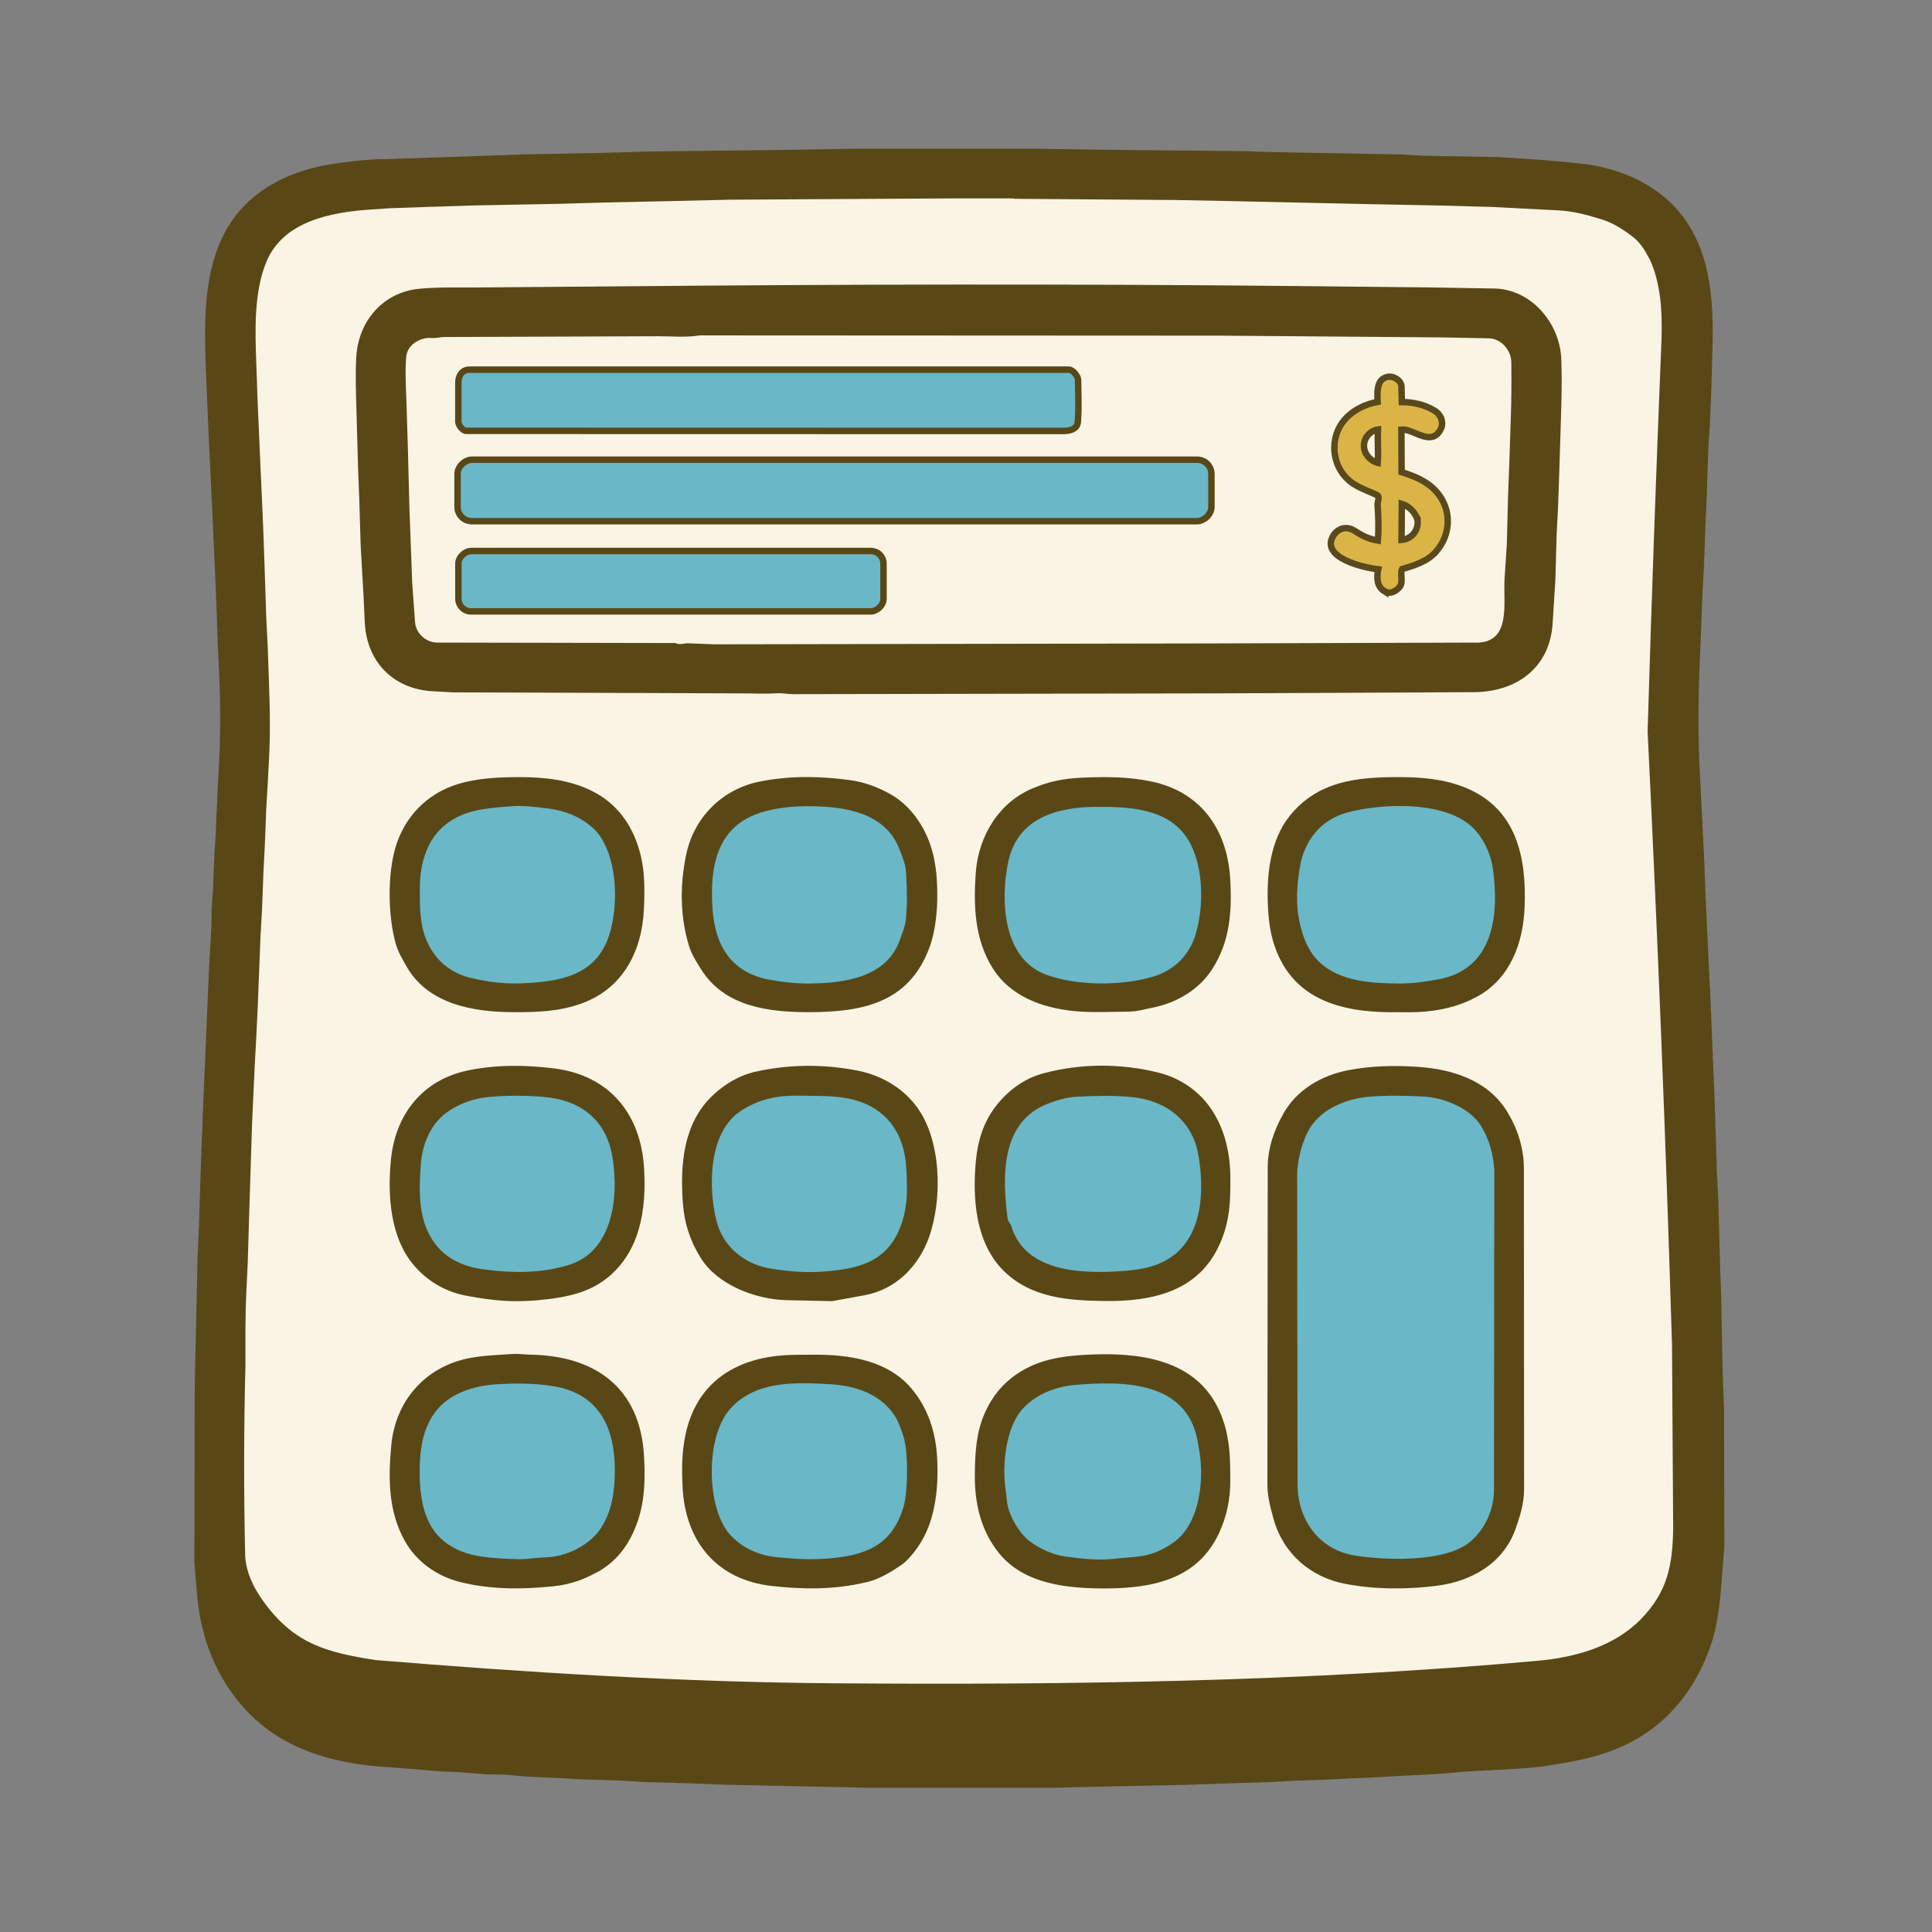
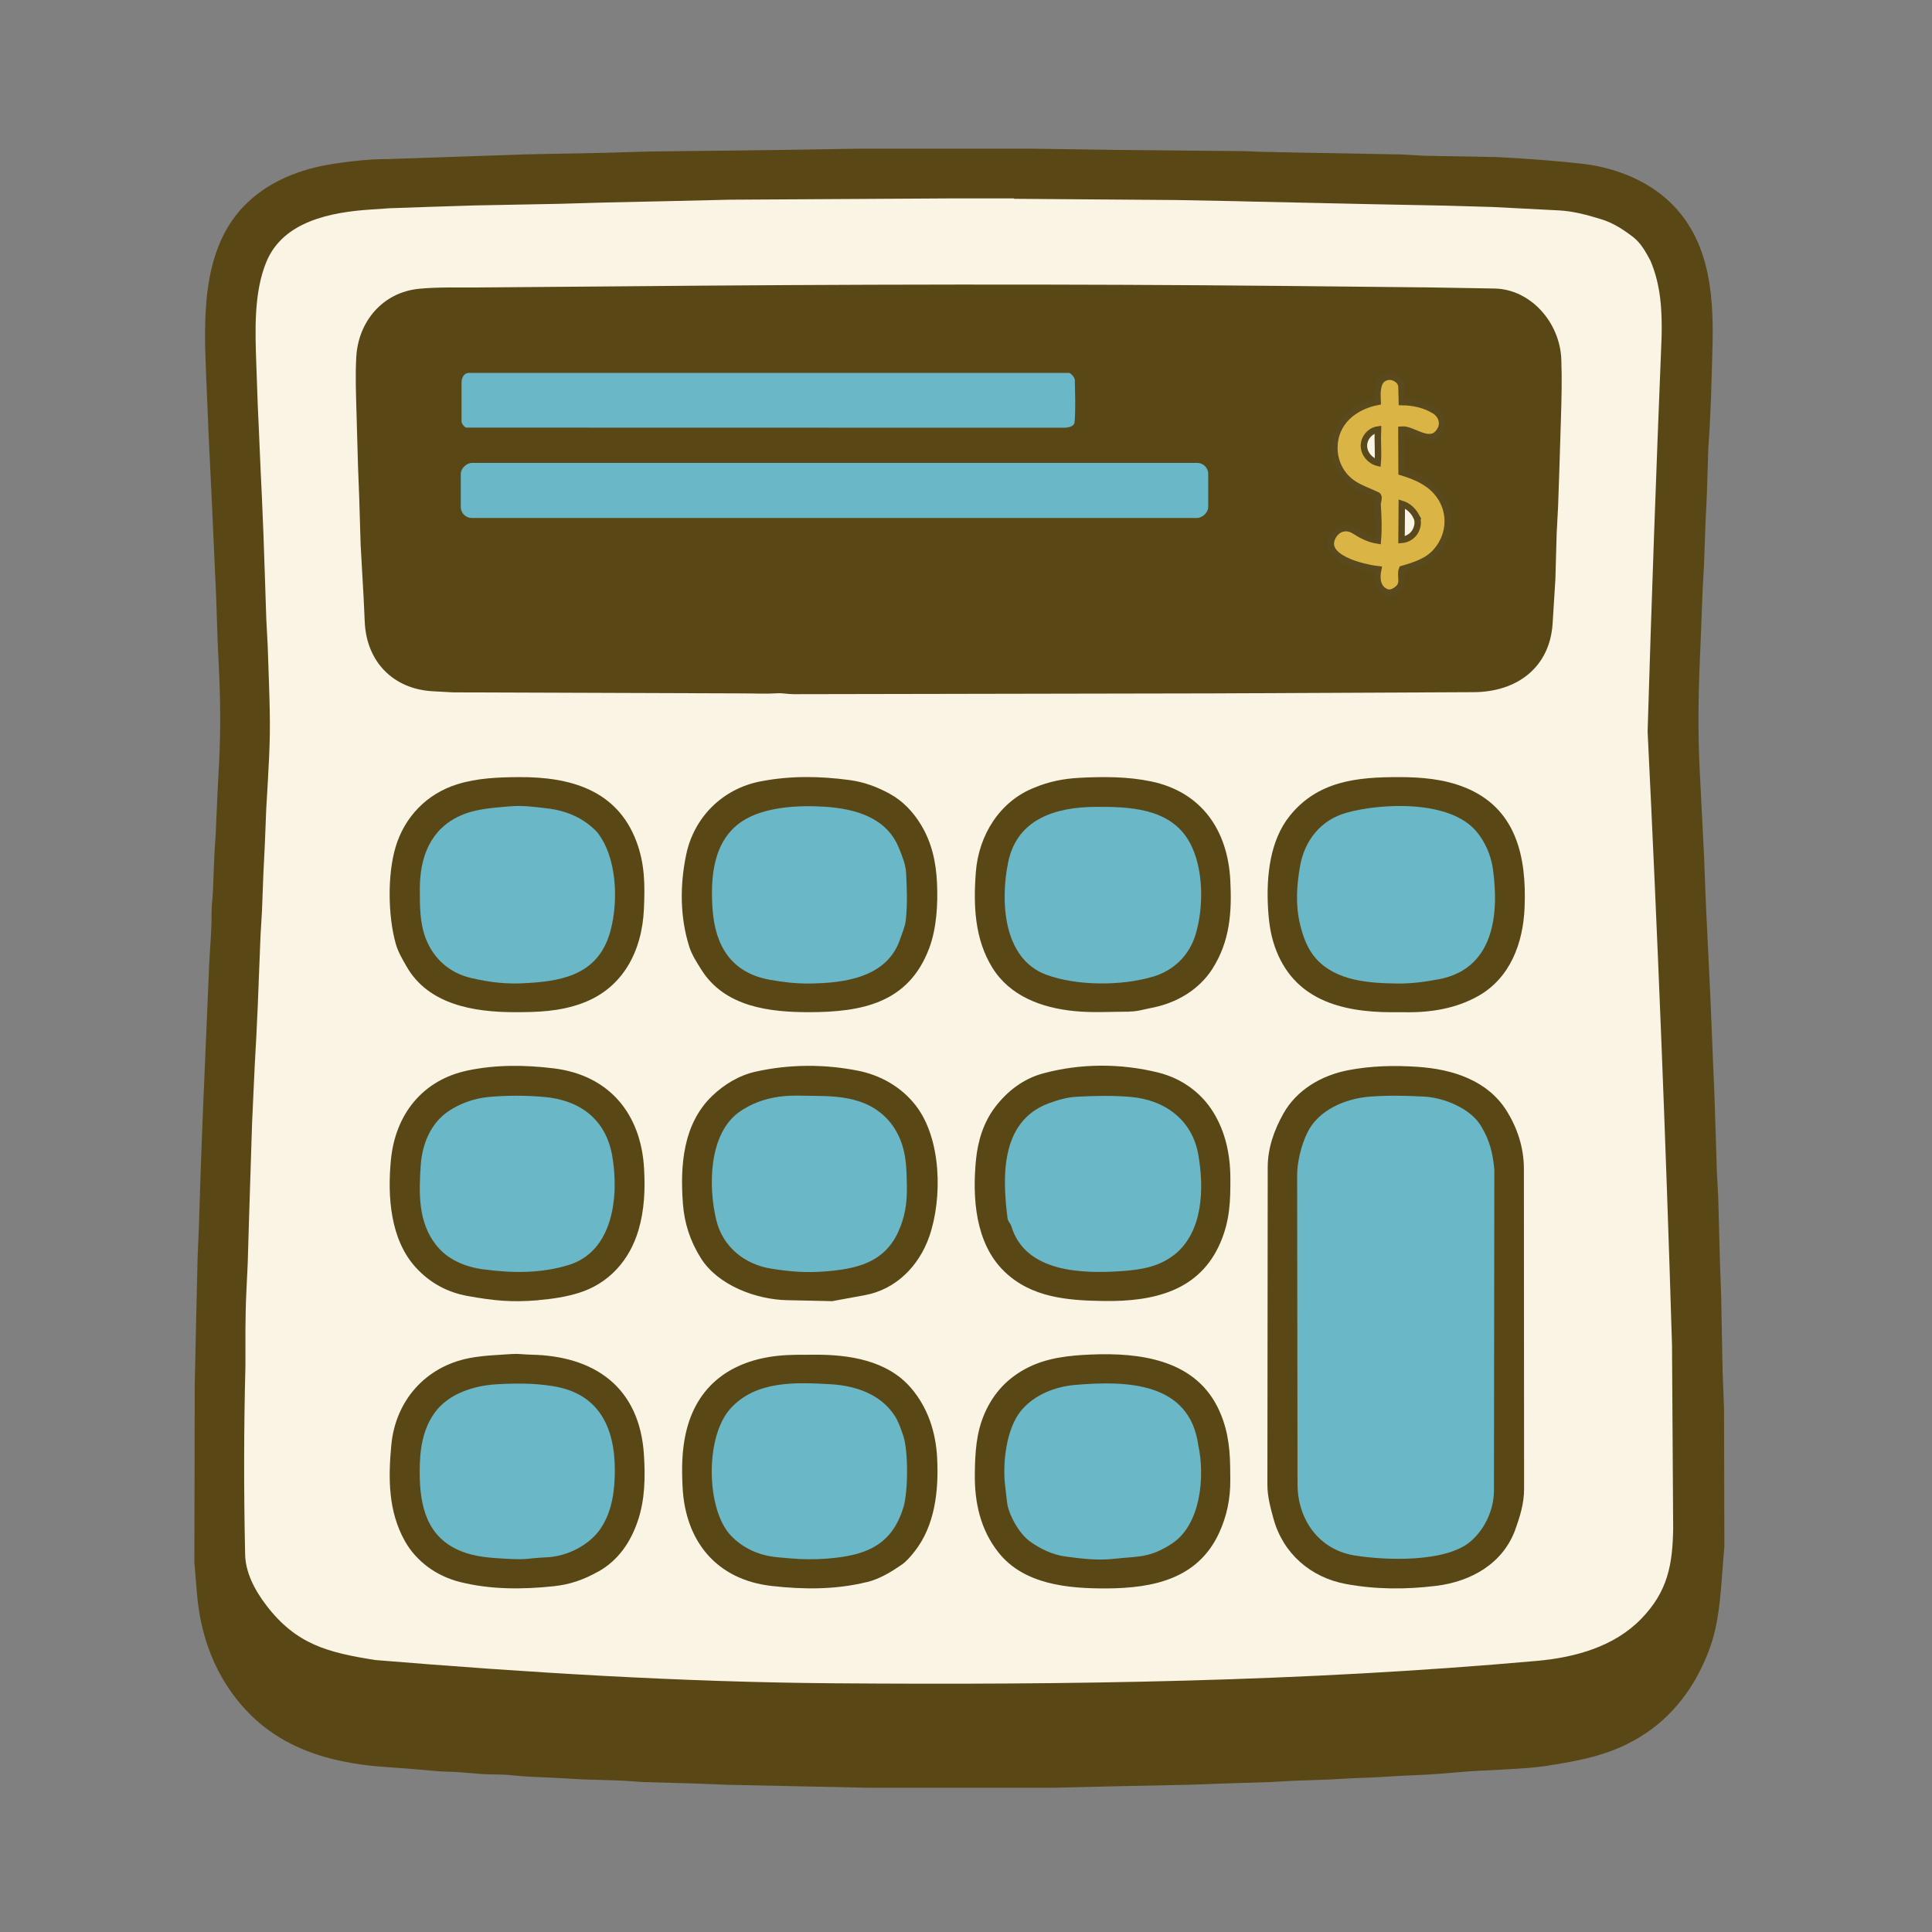
<svg xmlns="http://www.w3.org/2000/svg" id="Layer_1" data-name="Layer 1" width="300" height="300" viewBox="0 0 300 300">
  <rect x="0" y="0" width="300" height="300" fill="#808080" stroke="none" />
  <path d="M75.79,24.17l5.76-.2,12.23-.24,6.88-.2,20.66-.25,11.74-.19h27.34s12.89.19,12.89.19l20.11.19,2.33.1,7.33.15,14.44.26,3.55.2,11.44.21c4.93.26,9.53.61,13.67,1.09,5.08.69,10.12,2.73,13.71,6.46,5.91,6.16,6.26,14.75,6.03,22.64l-.2,6.88-.22,4.94-.21,3.08-.23,7.35-.22,4.64-.22,6.25-.21,3.75-.23,6.04-.22,5.31c-.23,5.67-.29,11.24,0,16.93l.67,13.25.21,5.6c.06,1.63.14,3.21.22,4.86l.53,10.99.17,4.01.25,6.21.21,4.88.18,5.4.22,7.17.21,3.8.25,9.53.2,5.71.23,11.83.22,5.77.05,21.35-.28,3.51c-.33,4.24-.55,8.38-2.02,12.4-2.06,5.65-5.59,10.51-10.74,13.66-4.72,2.89-9.34,3.7-14.66,4.54-3.19.5-9.44.63-12.86.91l-3.61.3c-2.82.23-5.56.25-8.41.46-1.96.15-3.82.16-5.78.27l-2.67.15-5.68.2-3.93.21-7.57.24c-1.72.06-3.36.15-5.1.18l-11.48.24-9.25.22h-29.06s-10.43-.22-10.43-.22l-11.37-.24-5.09-.2-7.84-.22-3.27-.22-6.54-.21-2.7-.16c-2.98-.18-5.15-.17-7.98-.47-1.66-.18-3.24-.07-4.91-.21l-3.09-.25c-1.2-.1-2.34-.07-3.57-.18l-4.21-.36c-4.04-.35-6.18-.29-10.44-1.16-5.02-1.03-9.7-2.99-13.54-6.49-5.57-5.09-8.47-11.99-9.09-19.48l-.41-4.95.06-27.59.19-8.74.25-10.87.22-5.27.23-7.36.2-5.51.21-5.38.41-9.64.53-12.4c.12-2.73.4-5.29.37-8.05-.01-1.17.18-2.35.22-3.54l.22-5.56.2-3.1.29-6.6.24-4.56c.25-4.85.21-9.64-.02-14.49l-.22-4.64-.2-6.27-.67-14.79-.5-10.38-.4-9.43c-.36-8.63-.73-18.95,5.32-25.82,3.2-3.63,7.65-5.73,12.31-6.76,2.55-.56,7.62-1.17,10.26-1.12l15.87-.54Z" fill="#594816" />
  <path d="M157.47,30.87l25.16.19,9.34.18,2.35.06,8.34.18,10,.22,11.75.23,7.32.21,10.32.53c2.31.12,4.43.71,6.64,1.39,1.81.56,3.35,1.57,4.84,2.7,1.33,1.02,2.01,2.37,2.74,3.7,1.63,3.79,1.84,7.81,1.74,11.94-.83,20.43-1.56,40.83-2.17,61.18,1.56,31.74,2.83,63.52,3.79,95.31l.18,28.49c-.1,5.52-.8,9.72-4.99,14.02s-10.21,5.95-16.04,6.49c-36.48,3.26-72.52,3.77-109.4,3.49-23.58-.18-47.53-1.67-71.1-3.61-7.27-1.16-12.26-2.35-16.96-8.54-1.77-2.33-3.28-5.14-3.26-8.12-.21-9.62-.2-19.31.05-28.96,0-3.78-.04-7.57.14-11.43l.22-4.64.21-7.14.22-6.89.24-7.55.23-5.06.2-4.27.23-4.18.23-4.89.2-5.15.23-5.77.22-3.75.22-5.81.23-4.63.21-5.36.22-3.75c.39-6.74.44-8.98.21-15.75l-.2-5.82-.22-4.19-.24-7.32-.2-5.82-.24-5.73-.21-4.45-.23-5.33-.21-4.68-.22-6.22c-.18-5.12-.42-11.15,1.58-15.95,2.63-6.3,10.07-7.67,16.14-8.08l2.92-.2,6.04-.21,7.29-.23,13.12-.25,7.31-.21,9.76-.21,9.38-.22,34.27-.2h9.85Z" fill="#faf4e5" />
  <g>
    <path d="M92.95,244c-2.32,1.31-4.43,2.04-6.98,2.31-4.83.51-9.74.53-14.47-.64-3.69-.91-6.85-3.19-8.64-6.39-2.59-4.64-2.58-9.75-2.1-14.87.64-6.9,5.29-12.19,12.1-13.52,2.22-.43,4.39-.48,6.66-.64.98-.07,1.83.08,2.82.1,10.08.16,16.99,5.13,17.65,15.54.22,3.52.17,6.98-.96,10.3s-3.03,6.09-6.08,7.82Z" fill="#594816" />
    <path d="M85.01,241.81c-3.6.17-2.77.44-6.67.22-2.32-.13-4.54-.29-6.69-1.14-5.39-2.14-6.47-7.03-6.48-12.27-.01-3.29.38-6.56,2.34-9.27,2.14-2.95,6.08-4.2,9.62-4.4,2.97-.17,5.85-.18,8.8.3,7,1.15,9.51,6.28,9.54,12.94.01,3.22-.41,6.48-2.19,9.14s-5.3,4.34-8.28,4.48Z" fill="#6ab7c8" />
  </g>
  <g>
    <path d="M83.6,201.9c-4.24.35-6.91.07-10.99-.66-3.14-.56-5.87-2.04-8.05-4.43-3.96-4.33-4.41-11.05-3.86-16.7.68-7.04,4.88-12.4,11.9-13.88,4.43-.93,8.85-.88,13.35-.34,8.63,1.05,13.57,7.03,14.06,15.53.19,3.27.05,6.48-.86,9.57-1.38,4.72-4.63,8.35-9.34,9.79-2.03.62-4.05.92-6.2,1.1Z" fill="#594816" />
    <path d="M75.21,197.13c-2.92-.38-5.69-1.48-7.53-3.85-2.75-3.52-2.65-8-2.35-12.33.23-3.37,1.6-6.68,4.5-8.53,1.86-1.19,3.94-1.89,6.14-2.09,2.84-.25,5.66-.24,8.5,0,5.63.49,9.62,3.51,10.6,9.18,1.07,6.16.18,14.76-6.72,16.9-4.28,1.33-8.69,1.3-13.14.71Z" fill="#6ab7c8" />
  </g>
  <g>
    <path d="M189.29,238.06c-3.29,7.1-10.19,8.55-17.42,8.59-6.02.03-12.87-.6-16.81-5.56-2.83-3.56-3.74-7.79-3.69-12.22.04-3.33.21-6.42,1.54-9.44,1.42-3.22,3.66-5.58,6.85-7.15,2.98-1.46,6.31-1.81,9.67-1.95,7.42-.31,15.85.73,19.58,8.06,1.51,2.96,1.97,6.03,2.01,9.37l.02,1.97c.03,2.96-.53,5.69-1.75,8.33Z" fill="#594816" />
    <path d="M173.01,242.05c-2.62.29-5.05-.02-7.6-.36-1.97-.27-3.81-1.16-5.42-2.29-1.78-1.25-3.4-4.29-3.61-6.1l-.31-2.66c-.41-3.47.18-8.91,2.58-11.71,2.04-2.38,5.22-3.62,8.3-3.88,7.98-.68,17.76-.48,19.12,9.37,1.05,4.83.4,12.28-4.04,15.23-3.49,2.32-5.34,1.99-9.03,2.4Z" fill="#6ab7c8" />
  </g>
  <g>
    <path d="M235.31,237.48c-1.92,5.3-6.85,8.1-12.3,8.77-4.71.58-9.39.57-14.03-.29-5.48-1.02-9.74-4.74-11.22-10.09-.46-1.68-.96-3.45-.96-5.33l.05-49.28c0-3.01,1.01-5.79,2.42-8.32,2.08-3.72,5.93-5.96,10.08-6.76,3.62-.69,7.15-.77,10.8-.52,5.35.36,10.84,2.06,13.84,6.89,1.61,2.6,2.64,5.66,2.64,8.92l.03,49.73c0,2.24-.63,4.27-1.36,6.28Z" fill="#594816" />
    <path d="M228.39,239.32c-3.88,3.37-13.4,2.98-18.11,2.2-5.52-.91-8.79-5.62-8.8-11.05l-.06-48.01c0-2.05.66-4.65,1.54-6.5,1.72-3.61,5.95-5.39,9.8-5.68,2.82-.21,5.59-.15,8.4,0,3.06.16,7.23,1.85,8.84,4.61,1.31,2.16,1.83,4.25,2.04,6.79l-.06,49.74c0,3.03-1.43,6.03-3.59,7.9Z" fill="#6ab7c8" />
  </g>
  <g>
    <path d="M134.61,245.66c-4.93,1.21-9.87,1.16-14.76.61-8.58-.96-13.45-6.93-13.86-15.38-.14-2.81-.12-5.58.5-8.34,1.65-7.38,7.01-11.27,14.38-12.03,1.83-.19,3.62-.15,5.47-.16,5.4-.05,11.39.84,15.09,5.13,2.67,3.1,3.88,6.89,4.09,10.91.26,5.01-.32,10.53-3.55,14.57-.55.69-1.21,1.48-1.96,2-1.61,1.1-3.35,2.19-5.39,2.7Z" fill="#594816" />
    <path d="M140.26,234.11c-1.83,6-6.05,7.44-11.71,7.9-2.03.16-3.96.15-6.01-.04l-1.81-.16c-2.77-.25-5.35-1.35-7.29-3.42-3.76-4.03-4.01-15.19-.05-19.63s10.25-4.11,15.52-3.82c3.88.21,7.79,1.5,10,4.87.6.91.97,2.03,1.33,3.07.82,2.36.79,8.75.03,11.23Z" fill="#6ab7c8" />
  </g>
  <g>
    <path d="M218.41,157.18h-2.33c-7.9-.02-15.27-1.99-18.13-10.19-.72-2.07-.96-4.11-1.07-6.33-.23-4.75.35-10.2,3.39-13.97,4.35-5.41,10.43-6.03,16.92-6.02,3.53,0,6.97.29,10.21,1.58,8.06,3.2,9.66,10.78,9.34,18.65-.22,5.56-2.25,11.02-7.29,13.81-3.37,1.87-7.08,2.49-11.04,2.48Z" fill="#594816" />
    <path d="M216.94,152.72c-4.41-.05-9.51-.41-12.59-3.87-1.34-1.51-2.01-3.38-2.48-5.33-.72-2.97-.53-6.02,0-9.03.71-4.01,3.25-7.21,7.29-8.31,5.54-1.51,15.98-1.95,20.09,2.92,1.36,1.61,2.26,3.7,2.56,5.77,1.02,7.24.11,15.6-8.41,17.19-2.16.4-4.2.69-6.45.66Z" fill="#6ab7c8" />
  </g>
  <g>
    <path d="M175.42,157.09c-2.91,0-5.74.2-8.61-.09-5.06-.5-9.99-2.32-12.72-6.74s-2.97-9.59-2.56-14.87c.44-5.67,3.68-10.96,9.08-13.08,2.26-.95,4.51-1.39,6.95-1.53,3.78-.19,7.5-.21,11.2.56,7.81,1.64,11.87,7.56,12.28,15.32.26,4.93-.04,9.48-2.78,13.78-2.1,3.29-5.62,5.33-9.44,6.06-1.15.22-2.21.57-3.39.57Z" fill="#594816" />
    <path d="M179.05,151.65c-4.85,1.45-11.77,1.47-16.57-.29-6.86-2.52-7.14-11.72-5.92-17.53,1.41-6.72,7.45-8.5,13.52-8.54,5.18-.03,11.52.14,14.52,5.29,2.34,4.01,2.34,10.25,1.05,14.53-.99,3.27-3.39,5.58-6.61,6.55Z" fill="#6ab7c8" />
  </g>
  <g>
    <path d="M199.5,44.4l22.45.23,10.1.17c5.66.1,10.18,5.31,10.39,11,.12,3.17.03,6.16-.06,9.26l-.24,7.73-.2,5.86-.22,4.15-.2,7.17-.43,6.85c-.43,6.77-5.47,10.63-12.27,10.66l-40.63.19-64.94.12c-1.03,0-1.72-.19-2.51-.14-1.88.12-3.55.02-5.45.02l-44.92-.16-3.16-.17c-6.19-.34-10.29-4.62-10.57-10.72l-.18-3.84-.46-8.16-.22-7.32-.19-4.95-.23-8.16c-.08-2.93-.2-5.81-.04-8.73.3-5.54,4.11-10.07,9.76-10.62,2.92-.28,5.73-.18,8.71-.2l21.64-.17c36.21-.34,71.04-.39,104.07-.07Z" fill="#594816" />
    <g>
-       <path d="M229.22,99.78l-40.58.13-77.77.14-3.97-.16c-.71-.03-1.29.31-2.03-.04l-36.93-.07c-1.84,0-3.36-1.45-3.49-3.17l-.45-6.21-.22-5.99-.2-5.35-.26-9.97-.2-6.46c-.08-2.41-.25-4.8-.04-7.24.15-1.85,2.19-3.05,3.88-2.91.81.07,1.33-.15,2.09-.15l33.21-.12c2.23,0,4.15.22,6.4-.13l80.86.04,34.41.27,7.23.14c1.96.04,3.5,1.85,3.52,3.76.03,2.9.02,5.69-.08,8.56l-.22,6.67-.21,5.51-.19,7.46-.35,5.34c-.25,3.84,1.13,9.95-4.42,9.97Z" fill="#faf4e5" />
      <rect x="124.81" y="17.63" width="9.55" height="117.06" rx="2.22" ry="2.22" transform="translate(53.42 205.74) rotate(-90)" fill="#6ab7c8" stroke="#594816" stroke-miterlimit="10" />
      <path d="M165.14,66.92l-92.74-.02c-.59,0-1.23-.94-1.23-1.38v-6.15c0-.95.55-1.97,1.71-1.97h93.11c.62,0,1.4,1.05,1.41,1.54.03,2.14.14,4.51-.04,6.62-.09,1.08-1.26,1.36-2.22,1.36Z" fill="#6ab7c8" stroke="#594816" stroke-miterlimit="10" />
-       <rect x="99.5" y="57.25" width="9.38" height="66.01" rx="1.97" ry="1.97" transform="translate(13.93 194.44) rotate(-90)" fill="#6ab7c8" stroke="#594816" stroke-miterlimit="10" />
      <g>
        <path d="M214.98,91.82c-1.2-.73-1.23-2.18-.97-3.42-2.43-.27-8.88-1.82-7.04-5.11.7-1.25,2.08-1.69,3.37-.86,1.06.68,2.17,1.28,3.61,1.51.17-1.91.08-3.7-.04-5.59-.02-.38.36-1.21-.02-1.44-1.23-.6-2.48-.99-3.66-1.74-1.96-1.26-3.05-3.43-3.03-5.68.03-3.88,3.02-6.38,6.72-7.09-.04-.96-.12-1.98.28-2.92.31-.74,1.22-1.11,1.94-.95.66.15,1.46.68,1.48,1.51l.06,2.39c1.81.02,3.57.41,5.08,1.34,1.06.65,1.47,1.91.93,2.92-1.47,2.76-4.22-.17-6.08.01l.03,6.62c2.05.62,4,1.44,5.4,3.02,2.4,2.7,2.33,6.61-.05,9.31-1.35,1.54-3.32,2.14-5.27,2.71-.43,1.08.45,2.2-.74,3.14-.49.39-1.22.79-2,.31Z" fill="#dab546" stroke="#59491c" stroke-miterlimit="10" />
        <path d="M219.88,80.13c.45.81.27,1.74-.17,2.47-.37.61-1.14,1.17-2.08,1.24l.04-5.6c.95.3,1.7.96,2.22,1.89Z" fill="#faf4e5" stroke="#59491d" stroke-miterlimit="10" />
        <path d="M213.98,66.7c-.12,2.08.1,3.37-.05,5.16-1.2-.3-2.12-1.41-2.14-2.61s.91-2.37,2.19-2.56Z" fill="#faf4e5" stroke="#59491d" stroke-miterlimit="10" />
      </g>
    </g>
  </g>
  <g>
    <path d="M129.12,202.04l-6.96-.15c-4.76-.11-10.69-2.3-13.34-6.54-1.66-2.65-2.55-5.4-2.78-8.47-.44-5.94.03-12.34,4.52-16.68,1.85-1.79,4.2-3.23,6.8-3.8,5.24-1.16,10.59-1.18,15.83-.15,3.58.7,6.8,2.57,9,5.4,4.02,5.17,4.17,14.41,2.11,20.35-1.6,4.61-5.21,8.23-9.99,9.11l-5.18.95Z" fill="#594816" />
    <path d="M139.47,191.31c-2.19,4.72-6.34,5.69-11.12,6.1-3.1.26-5.52.07-8.57-.41-4.1-.64-7.52-3.34-8.54-7.49-1.28-5.19-1.24-13.54,3.65-16.91,2.72-1.87,5.79-2.51,8.98-2.47l2.21.03c2.52.03,4.87.07,7.23.83,3.3,1.06,5.63,3.36,6.74,6.66.71,2.12.73,4.29.77,6.55.05,2.54-.29,4.82-1.36,7.11Z" fill="#6ab7c8" />
  </g>
  <g>
    <path d="M189.5,192.95c-3.23,7.57-10.47,9.18-18.1,9.07-5.6-.08-11.23-.51-15.43-4.57-4.54-4.38-5-11.43-4.42-17.36.29-2.94,1.16-5.78,2.95-8.15,1.85-2.45,4.35-4.41,7.43-5.25,5.83-1.59,12.14-1.6,18.01-.12,3.6.91,6.61,3.13,8.47,6.15s2.62,6.52,2.64,10.14-.06,6.62-1.55,10.1Z" fill="#594816" />
    <path d="M182.33,194.84c-2.33,1.85-5.12,2.32-8.04,2.53-6.26.44-15.1.23-17.26-6.99-.13-.42-.52-.72-.58-1.21-.83-6.49-1.08-15,6.3-17.81,1.43-.54,2.91-.98,4.48-1.06,2.8-.15,5.56-.21,8.34.03,5.37.47,9.58,3.61,10.51,9.01.91,5.28.73,11.96-3.75,15.52Z" fill="#6ab7c8" />
  </g>
  <g>
    <path d="M144.28,147.25c-3.21,8.55-10.51,9.91-18.64,9.92-6.2.01-13.11-.83-16.73-6.59-.69-1.1-1.45-2.26-1.86-3.51-1.48-4.64-1.49-9.61-.5-14.36,1.22-5.85,5.67-10.23,11.51-11.37,4.61-.9,9.15-.84,13.81-.22,2.28.3,4.3,1.05,6.31,2.15s3.61,2.8,4.8,4.75c1.72,2.82,2.37,5.84,2.52,9.12s-.06,7.03-1.22,10.12Z" fill="#594816" />
    <path d="M139.74,145.91c-2.04,5.9-8.66,6.76-14.08,6.81-2.12.02-4.03-.21-6.11-.58-5.95-1.08-8.48-5.19-8.9-10.92-.36-4.97.07-10.67,4.57-13.68,3.4-2.27,8.82-2.54,12.88-2.27,4.67.31,9.57,1.66,11.48,6.4.49,1.22,1.05,2.53,1.12,3.89.13,2.47.22,4.88-.05,7.33-.11,1.01-.58,2.06-.91,3.02Z" fill="#6ab7c8" />
  </g>
  <g>
    <path d="M90.3,155.82c-3.5,1.26-6.82,1.35-10.41,1.35-6.26,0-13.38-1.16-16.76-7.1-.69-1.21-1.33-2.26-1.7-3.6-1.18-4.27-1.29-10.64,0-14.95,1.4-4.68,4.85-8.27,9.58-9.74,3.09-.96,6.29-1.09,9.56-1.11,7.92-.05,15.25,1.96,18.26,10.01,1.31,3.51,1.32,6.72,1.16,10.43-.28,6.51-3.2,12.37-9.69,14.71Z" fill="#594816" />
    <path d="M81.8,152.65c-3.08.22-5.79-.12-8.62-.78-3.3-.76-5.8-2.91-7.05-6.1-.96-2.45-.94-5.08-.94-7.75,0-4.85,1.6-9.26,6.28-11.36,2.41-1.08,5.02-1.21,7.66-1.45,2-.18,3.87.08,5.88.32,2.94.34,5.65,1.51,7.69,3.66,3.13,3.9,3.32,10.72,2.12,15.26-1.72,6.51-6.81,7.88-13.02,8.2Z" fill="#6ab7c8" />
  </g>
</svg>